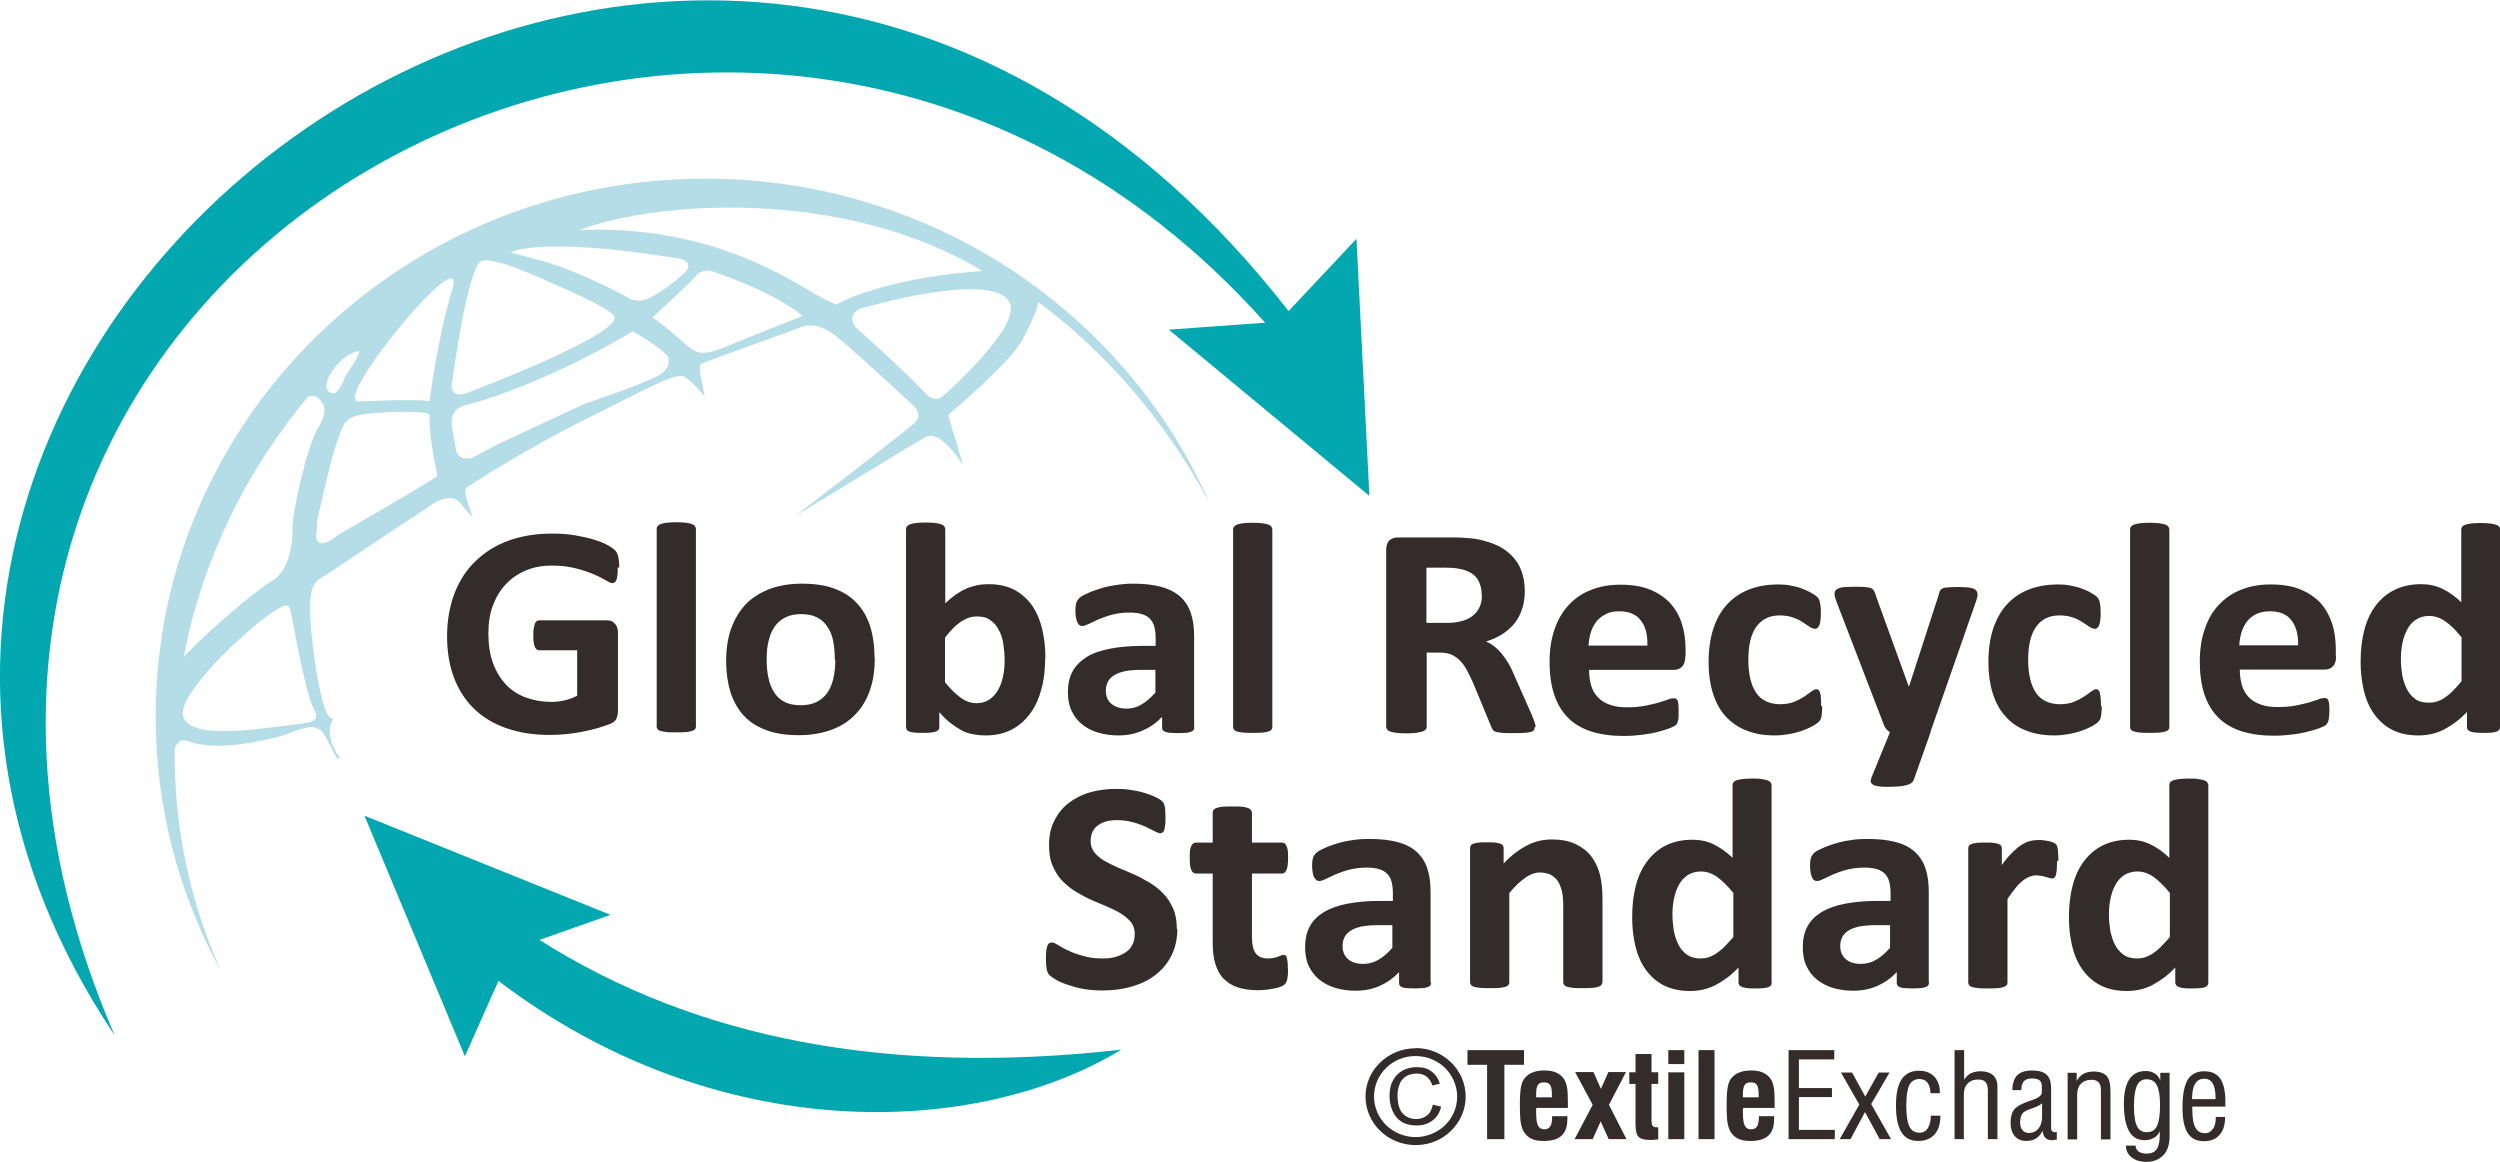
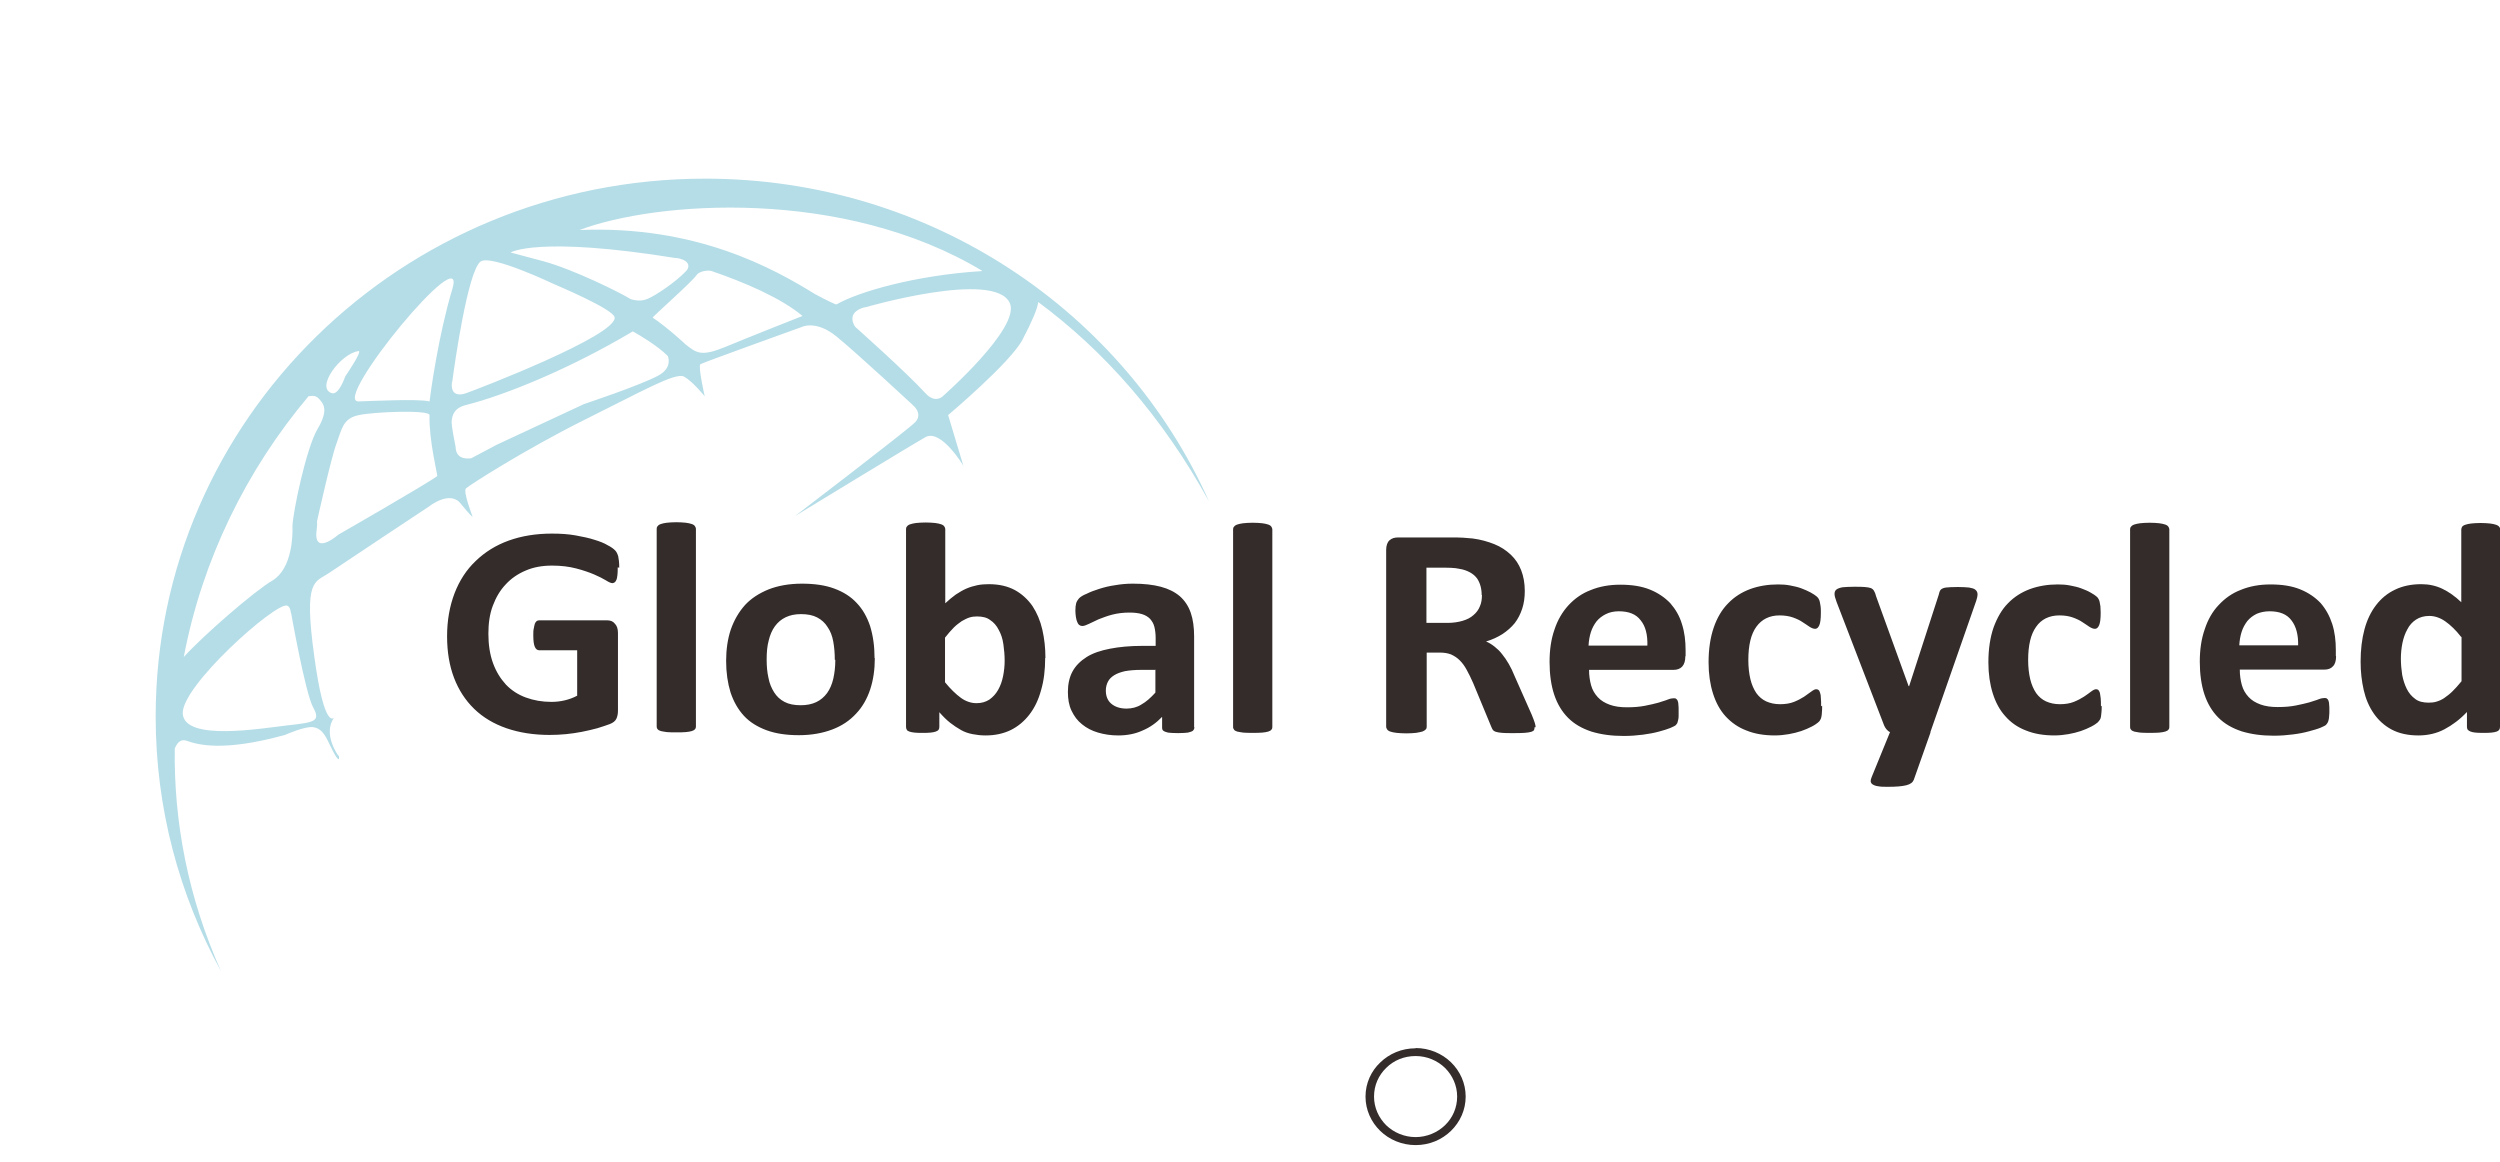
<svg xmlns="http://www.w3.org/2000/svg" xml:space="preserve" width="16.242mm" height="7.547mm" version="1.1" style="shape-rendering:geometricPrecision; text-rendering:geometricPrecision; image-rendering:optimizeQuality; fill-rule:evenodd; clip-rule:evenodd" viewBox="0 0 96.85 45">
  <defs>
    <style type="text/css">
   
    .fil1 {fill:#03A7B0}
    .fil0 {fill:#332C2B}
    .fil2 {fill:#B5DDE7}
   
  </style>
  </defs>
  <g id="Layer_x0020_1">
    <g id="_1558414474064">
      <path class="fil0" d="M23.93 21.98c0,0.11 -0,0.21 -0.01,0.29 -0.01,0.08 -0.02,0.15 -0.04,0.19 -0.02,0.05 -0.04,0.08 -0.07,0.1 -0.03,0.02 -0.06,0.03 -0.09,0.03 -0.05,0 -0.14,-0.04 -0.25,-0.11 -0.12,-0.07 -0.27,-0.15 -0.46,-0.23 -0.19,-0.08 -0.42,-0.16 -0.69,-0.23 -0.27,-0.07 -0.58,-0.11 -0.93,-0.11 -0.38,0 -0.72,0.06 -1.02,0.19 -0.31,0.13 -0.57,0.31 -0.78,0.54 -0.22,0.23 -0.38,0.51 -0.5,0.83 -0.12,0.32 -0.17,0.68 -0.17,1.08 0,0.43 0.06,0.81 0.18,1.14 0.12,0.33 0.29,0.6 0.5,0.83 0.21,0.22 0.47,0.39 0.77,0.5 0.3,0.11 0.63,0.17 0.99,0.17 0.18,0 0.35,-0.02 0.52,-0.06 0.17,-0.04 0.33,-0.1 0.48,-0.18l0 -1.76 -1.47 0c-0.07,0 -0.13,-0.04 -0.17,-0.13 -0.04,-0.09 -0.06,-0.23 -0.06,-0.45 0,-0.11 0,-0.2 0.02,-0.27 0.01,-0.08 0.03,-0.13 0.04,-0.18 0.02,-0.05 0.05,-0.08 0.07,-0.1 0.03,-0.02 0.06,-0.03 0.1,-0.03l2.63 0c0.06,0 0.12,0.01 0.17,0.03 0.05,0.02 0.09,0.05 0.13,0.1 0.04,0.04 0.07,0.09 0.09,0.15 0.02,0.06 0.03,0.13 0.03,0.21l0 3.01c0,0.12 -0.02,0.22 -0.06,0.31 -0.04,0.09 -0.13,0.16 -0.26,0.21 -0.13,0.05 -0.29,0.1 -0.48,0.16 -0.19,0.05 -0.39,0.1 -0.6,0.14 -0.21,0.04 -0.41,0.07 -0.62,0.09 -0.21,0.02 -0.42,0.03 -0.63,0.03 -0.62,0 -1.18,-0.09 -1.67,-0.26 -0.49,-0.17 -0.91,-0.42 -1.25,-0.75 -0.34,-0.33 -0.6,-0.73 -0.78,-1.2 -0.18,-0.47 -0.27,-1.01 -0.27,-1.61 0,-0.62 0.1,-1.17 0.29,-1.67 0.19,-0.49 0.46,-0.91 0.82,-1.25 0.35,-0.34 0.78,-0.61 1.28,-0.79 0.5,-0.18 1.06,-0.27 1.67,-0.27 0.34,0 0.64,0.02 0.92,0.07 0.27,0.05 0.52,0.1 0.73,0.17 0.2,0.06 0.38,0.13 0.51,0.21 0.14,0.07 0.23,0.14 0.29,0.2 0.05,0.05 0.09,0.13 0.12,0.23 0.02,0.1 0.04,0.24 0.04,0.44l0 -0 -0 0 0 0zm3.03 6.17c0,0.04 -0.01,0.07 -0.04,0.1 -0.02,0.03 -0.06,0.05 -0.12,0.07 -0.06,0.02 -0.14,0.03 -0.23,0.04 -0.1,0.01 -0.22,0.01 -0.37,0.01 -0.15,0 -0.27,-0 -0.37,-0.01 -0.09,-0.01 -0.17,-0.03 -0.23,-0.04 -0.06,-0.02 -0.1,-0.04 -0.12,-0.07 -0.03,-0.03 -0.04,-0.06 -0.04,-0.1l0 -7.67c0,-0.04 0.01,-0.07 0.04,-0.1 0.02,-0.03 0.06,-0.06 0.12,-0.08 0.06,-0.02 0.14,-0.04 0.23,-0.05 0.1,-0.01 0.22,-0.02 0.37,-0.02 0.15,0 0.27,0.01 0.37,0.02 0.09,0.01 0.17,0.03 0.23,0.05 0.06,0.02 0.1,0.05 0.12,0.08 0.02,0.03 0.04,0.07 0.04,0.1l0 7.67zm6.93 -2.65c0,0.44 -0.06,0.85 -0.18,1.21 -0.12,0.36 -0.3,0.68 -0.55,0.94 -0.25,0.27 -0.55,0.47 -0.92,0.61 -0.37,0.14 -0.8,0.22 -1.29,0.22 -0.48,0 -0.89,-0.06 -1.25,-0.19 -0.35,-0.13 -0.65,-0.31 -0.88,-0.56 -0.23,-0.25 -0.4,-0.55 -0.52,-0.91 -0.11,-0.36 -0.17,-0.76 -0.17,-1.22 0,-0.44 0.06,-0.85 0.18,-1.21 0.13,-0.37 0.31,-0.68 0.55,-0.95 0.24,-0.26 0.55,-0.46 0.92,-0.61 0.36,-0.14 0.79,-0.22 1.29,-0.22 0.48,0 0.9,0.06 1.25,0.19 0.35,0.13 0.64,0.31 0.87,0.56 0.23,0.24 0.4,0.54 0.52,0.9 0.11,0.36 0.17,0.77 0.17,1.23l0 -0 0 0zm-1.55 0.06c0,-0.26 -0.02,-0.49 -0.06,-0.71 -0.04,-0.22 -0.11,-0.4 -0.22,-0.56 -0.1,-0.16 -0.23,-0.28 -0.4,-0.37 -0.17,-0.09 -0.38,-0.13 -0.63,-0.13 -0.23,0 -0.42,0.04 -0.59,0.12 -0.17,0.08 -0.31,0.2 -0.42,0.35 -0.11,0.15 -0.19,0.34 -0.24,0.55 -0.06,0.22 -0.08,0.46 -0.08,0.74 0,0.26 0.02,0.49 0.07,0.71 0.04,0.22 0.12,0.4 0.22,0.56 0.1,0.16 0.23,0.28 0.4,0.37 0.17,0.09 0.38,0.13 0.63,0.13 0.23,0 0.43,-0.04 0.6,-0.12 0.17,-0.08 0.31,-0.2 0.42,-0.35 0.11,-0.15 0.19,-0.34 0.24,-0.55 0.05,-0.22 0.08,-0.46 0.08,-0.74l0 0 0 0zm8.15 -0.07c0,0.46 -0.05,0.88 -0.16,1.25 -0.1,0.37 -0.25,0.68 -0.45,0.94 -0.2,0.26 -0.44,0.46 -0.72,0.6 -0.29,0.14 -0.61,0.21 -0.98,0.21 -0.18,0 -0.35,-0.02 -0.5,-0.05 -0.16,-0.03 -0.31,-0.08 -0.45,-0.16 -0.14,-0.08 -0.28,-0.17 -0.42,-0.28 -0.14,-0.11 -0.28,-0.25 -0.42,-0.41l0 0.57c0,0.04 -0.01,0.08 -0.03,0.11 -0.02,0.03 -0.06,0.05 -0.11,0.07 -0.05,0.02 -0.12,0.03 -0.2,0.04 -0.08,0.01 -0.19,0.01 -0.31,0.01 -0.12,0 -0.23,-0 -0.31,-0.01 -0.08,-0.01 -0.15,-0.02 -0.2,-0.04 -0.05,-0.02 -0.09,-0.04 -0.1,-0.07 -0.02,-0.03 -0.03,-0.07 -0.03,-0.11l0 -7.67c0,-0.04 0.01,-0.07 0.04,-0.1 0.02,-0.03 0.06,-0.06 0.12,-0.08 0.06,-0.02 0.14,-0.04 0.23,-0.05 0.1,-0.01 0.22,-0.02 0.37,-0.02 0.15,0 0.27,0.01 0.37,0.02 0.09,0.01 0.17,0.03 0.23,0.05 0.06,0.02 0.1,0.05 0.12,0.08 0.02,0.03 0.04,0.07 0.04,0.1l0 2.88c0.14,-0.13 0.27,-0.24 0.41,-0.34 0.14,-0.09 0.27,-0.17 0.41,-0.23 0.14,-0.06 0.28,-0.1 0.42,-0.13 0.14,-0.03 0.3,-0.04 0.45,-0.04 0.4,0 0.73,0.08 1.01,0.23 0.27,0.15 0.5,0.36 0.68,0.62 0.17,0.26 0.3,0.56 0.38,0.91 0.08,0.35 0.12,0.71 0.12,1.1l0 0 0 0zm-1.57 0.1c0,-0.22 -0.02,-0.43 -0.05,-0.64 -0.03,-0.21 -0.09,-0.39 -0.18,-0.55 -0.08,-0.16 -0.19,-0.29 -0.33,-0.38 -0.13,-0.1 -0.3,-0.14 -0.51,-0.14 -0.1,0 -0.2,0.01 -0.29,0.04 -0.1,0.03 -0.19,0.08 -0.3,0.14 -0.1,0.07 -0.21,0.15 -0.31,0.25 -0.11,0.11 -0.22,0.24 -0.34,0.39l0 1.73c0.21,0.26 0.42,0.46 0.61,0.6 0.19,0.14 0.4,0.21 0.61,0.21 0.2,0 0.36,-0.05 0.5,-0.14 0.14,-0.1 0.25,-0.22 0.34,-0.38 0.09,-0.16 0.15,-0.33 0.19,-0.53 0.04,-0.2 0.06,-0.4 0.06,-0.59l0 0 0 -0zm7.35 2.59c0,0.05 -0.02,0.09 -0.06,0.13 -0.04,0.03 -0.11,0.05 -0.19,0.07 -0.09,0.01 -0.21,0.02 -0.38,0.02 -0.18,0 -0.31,-0.01 -0.39,-0.02 -0.08,-0.02 -0.14,-0.04 -0.18,-0.07 -0.04,-0.03 -0.05,-0.07 -0.05,-0.13l0 -0.41c-0.22,0.23 -0.47,0.41 -0.76,0.53 -0.28,0.13 -0.6,0.19 -0.94,0.19 -0.28,0 -0.54,-0.04 -0.78,-0.11 -0.24,-0.07 -0.45,-0.18 -0.62,-0.32 -0.18,-0.14 -0.31,-0.32 -0.41,-0.53 -0.1,-0.21 -0.14,-0.45 -0.14,-0.73 0,-0.3 0.06,-0.57 0.18,-0.79 0.12,-0.22 0.31,-0.41 0.55,-0.56 0.24,-0.15 0.54,-0.25 0.9,-0.32 0.36,-0.07 0.78,-0.11 1.25,-0.11l0.52 0 0 -0.31c0,-0.16 -0.02,-0.31 -0.05,-0.43 -0.03,-0.12 -0.09,-0.22 -0.17,-0.31 -0.08,-0.08 -0.18,-0.14 -0.31,-0.18 -0.13,-0.04 -0.29,-0.06 -0.48,-0.06 -0.25,0 -0.48,0.03 -0.67,0.08 -0.2,0.05 -0.37,0.12 -0.53,0.18 -0.15,0.07 -0.28,0.13 -0.38,0.18 -0.1,0.05 -0.19,0.08 -0.25,0.08 -0.05,0 -0.08,-0.01 -0.12,-0.04 -0.04,-0.03 -0.06,-0.07 -0.08,-0.12 -0.02,-0.05 -0.04,-0.11 -0.05,-0.19 -0.01,-0.07 -0.02,-0.16 -0.02,-0.24 0,-0.12 0.01,-0.22 0.03,-0.29 0.02,-0.07 0.06,-0.13 0.11,-0.19 0.06,-0.06 0.15,-0.12 0.3,-0.18 0.14,-0.07 0.3,-0.13 0.49,-0.19 0.19,-0.06 0.39,-0.11 0.61,-0.14 0.22,-0.04 0.45,-0.06 0.69,-0.06 0.42,0 0.78,0.04 1.08,0.12 0.3,0.08 0.54,0.2 0.74,0.37 0.19,0.17 0.33,0.38 0.42,0.64 0.09,0.26 0.13,0.57 0.13,0.92l0 3.5 0 0 0 0 0 0zm-1.49 -2.23l-0.58 0c-0.24,0 -0.45,0.02 -0.62,0.05 -0.17,0.04 -0.31,0.09 -0.42,0.16 -0.11,0.07 -0.19,0.15 -0.24,0.25 -0.05,0.1 -0.08,0.21 -0.08,0.34 0,0.22 0.07,0.39 0.21,0.51 0.14,0.12 0.34,0.19 0.59,0.19 0.21,0 0.41,-0.05 0.58,-0.16 0.18,-0.1 0.36,-0.26 0.54,-0.46l0 -0.89 0 0 0 0zm4.51 2.22c0,0.04 -0.01,0.07 -0.04,0.1 -0.02,0.03 -0.06,0.05 -0.12,0.07 -0.06,0.02 -0.14,0.03 -0.23,0.04 -0.1,0.01 -0.22,0.01 -0.37,0.01 -0.15,0 -0.27,-0 -0.37,-0.01 -0.09,-0.01 -0.17,-0.03 -0.23,-0.04 -0.06,-0.02 -0.1,-0.04 -0.12,-0.07 -0.02,-0.03 -0.04,-0.06 -0.04,-0.1l0 -7.67c0,-0.04 0.01,-0.07 0.04,-0.1 0.02,-0.03 0.06,-0.06 0.12,-0.08 0.06,-0.02 0.14,-0.04 0.23,-0.05 0.1,-0.01 0.22,-0.02 0.37,-0.02 0.15,0 0.27,0.01 0.37,0.02 0.09,0.01 0.17,0.03 0.23,0.05 0.06,0.02 0.1,0.05 0.12,0.08 0.02,0.03 0.04,0.07 0.04,0.1l0 7.67zm10.16 0c0,0.04 -0.01,0.08 -0.02,0.11 -0.02,0.03 -0.05,0.05 -0.11,0.07 -0.06,0.02 -0.15,0.03 -0.26,0.04 -0.12,0.01 -0.28,0.01 -0.47,0.01 -0.17,0 -0.3,-0 -0.4,-0.01 -0.1,-0.01 -0.18,-0.02 -0.24,-0.04 -0.06,-0.02 -0.1,-0.05 -0.12,-0.08 -0.02,-0.03 -0.04,-0.07 -0.06,-0.12l-0.7 -1.69c-0.08,-0.19 -0.17,-0.36 -0.25,-0.51 -0.08,-0.15 -0.17,-0.27 -0.27,-0.37 -0.1,-0.1 -0.21,-0.17 -0.34,-0.23 -0.13,-0.05 -0.28,-0.07 -0.44,-0.07l-0.5 0 0 2.88c0,0.04 -0.01,0.07 -0.04,0.1 -0.03,0.03 -0.07,0.06 -0.13,0.08 -0.06,0.02 -0.14,0.03 -0.24,0.05 -0.1,0.01 -0.23,0.02 -0.38,0.02 -0.15,0 -0.28,-0.01 -0.38,-0.02 -0.1,-0.01 -0.18,-0.03 -0.24,-0.05 -0.06,-0.02 -0.1,-0.05 -0.12,-0.08 -0.02,-0.03 -0.04,-0.07 -0.04,-0.11l0 -6.85c0,-0.17 0.05,-0.3 0.13,-0.37 0.09,-0.08 0.2,-0.11 0.33,-0.11l2.02 0c0.2,0 0.38,0 0.51,0.01 0.13,0.01 0.25,0.02 0.36,0.03 0.31,0.04 0.59,0.12 0.84,0.22 0.25,0.1 0.46,0.24 0.64,0.41 0.18,0.17 0.31,0.37 0.4,0.6 0.09,0.23 0.14,0.5 0.14,0.8 0,0.25 -0.03,0.48 -0.1,0.69 -0.07,0.21 -0.16,0.39 -0.29,0.56 -0.13,0.16 -0.29,0.3 -0.47,0.42 -0.19,0.12 -0.4,0.22 -0.64,0.29 0.12,0.05 0.23,0.12 0.33,0.2 0.1,0.08 0.2,0.17 0.29,0.29 0.09,0.11 0.18,0.24 0.26,0.38 0.08,0.14 0.16,0.3 0.23,0.48l0.66 1.49c0.06,0.15 0.1,0.25 0.12,0.32 0.02,0.07 0.03,0.12 0.03,0.16l0 0 0 0 0 0zm-2.05 -5.12c0,-0.25 -0.06,-0.46 -0.17,-0.63 -0.12,-0.17 -0.31,-0.29 -0.57,-0.36 -0.08,-0.02 -0.17,-0.03 -0.27,-0.05 -0.1,-0.01 -0.24,-0.02 -0.42,-0.02l-0.71 0 0 2.14 0.81 0c0.23,0 0.42,-0.03 0.59,-0.08 0.17,-0.05 0.31,-0.12 0.42,-0.22 0.11,-0.09 0.2,-0.21 0.25,-0.34 0.06,-0.13 0.08,-0.28 0.08,-0.44l0 0 0 0 0 0zm7.89 2.37c0,0.18 -0.04,0.31 -0.12,0.4 -0.08,0.09 -0.2,0.13 -0.34,0.13l-3.27 0c0,0.22 0.03,0.42 0.08,0.6 0.05,0.18 0.14,0.33 0.26,0.46 0.12,0.13 0.27,0.22 0.46,0.29 0.19,0.07 0.41,0.1 0.67,0.1 0.26,0 0.5,-0.02 0.7,-0.06 0.2,-0.04 0.38,-0.08 0.52,-0.12 0.14,-0.05 0.27,-0.08 0.36,-0.12 0.1,-0.04 0.17,-0.05 0.23,-0.05 0.04,0 0.07,0 0.09,0.02 0.03,0.02 0.05,0.04 0.06,0.07 0.01,0.03 0.03,0.08 0.03,0.15 0.01,0.06 0.01,0.15 0.01,0.24 0,0.09 -0,0.16 -0,0.22 -0,0.06 -0.01,0.11 -0.02,0.15 -0.01,0.04 -0.02,0.08 -0.03,0.11 -0.02,0.03 -0.04,0.06 -0.06,0.08 -0.03,0.03 -0.1,0.06 -0.21,0.11 -0.12,0.05 -0.26,0.09 -0.44,0.14 -0.18,0.05 -0.39,0.09 -0.62,0.12 -0.23,0.03 -0.48,0.05 -0.75,0.05 -0.48,0 -0.89,-0.06 -1.25,-0.17 -0.36,-0.12 -0.66,-0.29 -0.9,-0.53 -0.24,-0.24 -0.42,-0.54 -0.54,-0.9 -0.12,-0.36 -0.18,-0.79 -0.18,-1.27 0,-0.46 0.06,-0.88 0.19,-1.25 0.12,-0.37 0.31,-0.69 0.54,-0.94 0.24,-0.26 0.52,-0.46 0.86,-0.59 0.34,-0.14 0.72,-0.21 1.15,-0.21 0.45,0 0.83,0.06 1.15,0.19 0.32,0.13 0.58,0.31 0.79,0.53 0.2,0.23 0.36,0.5 0.45,0.81 0.1,0.31 0.14,0.65 0.14,1.01l0 0.23 -0 0 0 0 0 0zm-1.47 -0.42c0.01,-0.41 -0.07,-0.74 -0.26,-0.97 -0.18,-0.24 -0.46,-0.35 -0.85,-0.35 -0.19,0 -0.36,0.04 -0.5,0.11 -0.14,0.07 -0.26,0.16 -0.36,0.28 -0.09,0.12 -0.17,0.26 -0.22,0.42 -0.05,0.16 -0.08,0.33 -0.09,0.52l2.27 0 0 0zm6.77 2.34c0,0.1 -0,0.18 -0.01,0.26 -0,0.07 -0.01,0.12 -0.02,0.17 -0.01,0.05 -0.02,0.08 -0.04,0.11 -0.01,0.03 -0.04,0.07 -0.09,0.11 -0.05,0.04 -0.13,0.1 -0.25,0.16 -0.12,0.06 -0.25,0.12 -0.4,0.17 -0.15,0.05 -0.31,0.09 -0.48,0.12 -0.17,0.03 -0.36,0.05 -0.54,0.05 -0.41,0 -0.78,-0.06 -1.1,-0.19 -0.32,-0.12 -0.59,-0.31 -0.81,-0.55 -0.22,-0.24 -0.38,-0.54 -0.49,-0.89 -0.11,-0.35 -0.17,-0.75 -0.17,-1.2 0,-0.52 0.07,-0.97 0.2,-1.35 0.13,-0.38 0.32,-0.7 0.56,-0.94 0.24,-0.25 0.53,-0.43 0.85,-0.55 0.33,-0.12 0.69,-0.18 1.08,-0.18 0.16,0 0.32,0.01 0.47,0.04 0.15,0.03 0.3,0.06 0.43,0.11 0.13,0.05 0.25,0.1 0.36,0.16 0.11,0.06 0.18,0.11 0.23,0.15 0.05,0.04 0.08,0.08 0.09,0.11 0.02,0.03 0.03,0.07 0.04,0.11 0.01,0.05 0.02,0.11 0.03,0.17 0.01,0.07 0.01,0.15 0.01,0.25 0,0.23 -0.02,0.39 -0.06,0.48 -0.04,0.09 -0.09,0.14 -0.16,0.14 -0.07,0 -0.14,-0.03 -0.22,-0.08 -0.08,-0.05 -0.17,-0.12 -0.27,-0.18 -0.1,-0.07 -0.23,-0.13 -0.37,-0.18 -0.14,-0.05 -0.32,-0.08 -0.52,-0.08 -0.39,0 -0.69,0.15 -0.9,0.44 -0.21,0.29 -0.31,0.72 -0.31,1.29 0,0.28 0.03,0.53 0.08,0.74 0.05,0.21 0.13,0.39 0.23,0.54 0.1,0.14 0.23,0.25 0.38,0.32 0.16,0.07 0.33,0.11 0.54,0.11 0.21,0 0.39,-0.03 0.54,-0.09 0.15,-0.06 0.28,-0.13 0.39,-0.2 0.11,-0.08 0.2,-0.14 0.28,-0.2 0.08,-0.06 0.14,-0.09 0.19,-0.09 0.04,0 0.06,0.01 0.09,0.03 0.03,0.02 0.04,0.06 0.06,0.11 0.02,0.05 0.03,0.12 0.03,0.2 0.01,0.08 0.01,0.19 0.01,0.32l-0 0 0 0zm4.2 1.03l-0.65 1.84c-0.04,0.1 -0.13,0.17 -0.29,0.21 -0.16,0.04 -0.39,0.06 -0.7,0.06 -0.16,0 -0.29,-0 -0.38,-0.02 -0.1,-0.01 -0.17,-0.04 -0.22,-0.07 -0.05,-0.03 -0.07,-0.07 -0.08,-0.12 -0,-0.05 0.01,-0.1 0.04,-0.17l0.71 -1.74c-0.05,-0.02 -0.1,-0.06 -0.14,-0.11 -0.04,-0.05 -0.07,-0.1 -0.09,-0.15l-1.84 -4.78c-0.05,-0.13 -0.08,-0.24 -0.08,-0.31 0,-0.07 0.02,-0.13 0.07,-0.17 0.05,-0.04 0.13,-0.07 0.24,-0.09 0.11,-0.01 0.26,-0.02 0.45,-0.02 0.17,0 0.31,0 0.41,0.01 0.1,0.01 0.18,0.02 0.23,0.04 0.06,0.02 0.1,0.06 0.13,0.11 0.03,0.05 0.06,0.12 0.08,0.21l1.26 3.48 0.02 0 1.15 -3.55c0.02,-0.1 0.05,-0.17 0.09,-0.2 0.04,-0.03 0.1,-0.06 0.19,-0.07 0.09,-0.01 0.25,-0.02 0.46,-0.02 0.17,0 0.32,0.01 0.43,0.02 0.11,0.02 0.2,0.04 0.25,0.09 0.05,0.04 0.08,0.1 0.08,0.17 0,0.07 -0.02,0.16 -0.05,0.25l-1.78 5.1 0 0 0 -0 0 0zm6.63 -1.03c0,0.1 -0,0.18 -0.01,0.26 -0.01,0.07 -0.01,0.12 -0.02,0.17 -0.01,0.05 -0.02,0.08 -0.04,0.11 -0.02,0.03 -0.05,0.07 -0.09,0.11 -0.05,0.04 -0.13,0.1 -0.25,0.16 -0.12,0.06 -0.25,0.12 -0.4,0.17 -0.15,0.05 -0.31,0.09 -0.48,0.12 -0.17,0.03 -0.36,0.05 -0.54,0.05 -0.41,0 -0.78,-0.06 -1.1,-0.19 -0.32,-0.12 -0.59,-0.31 -0.8,-0.55 -0.22,-0.24 -0.38,-0.54 -0.49,-0.89 -0.11,-0.35 -0.17,-0.75 -0.17,-1.2 0,-0.52 0.07,-0.97 0.2,-1.35 0.14,-0.38 0.32,-0.7 0.56,-0.94 0.24,-0.25 0.53,-0.43 0.85,-0.55 0.33,-0.12 0.69,-0.18 1.08,-0.18 0.16,0 0.32,0.01 0.47,0.04 0.15,0.03 0.3,0.06 0.43,0.11 0.13,0.05 0.26,0.1 0.36,0.16 0.11,0.06 0.18,0.11 0.23,0.15 0.05,0.04 0.08,0.08 0.09,0.11 0.02,0.03 0.03,0.07 0.04,0.11 0.01,0.05 0.02,0.11 0.03,0.17 0,0.07 0.01,0.15 0.01,0.25 0,0.23 -0.02,0.39 -0.06,0.48 -0.04,0.09 -0.09,0.14 -0.16,0.14 -0.07,0 -0.14,-0.03 -0.22,-0.08 -0.08,-0.05 -0.17,-0.12 -0.27,-0.18 -0.1,-0.07 -0.23,-0.13 -0.37,-0.18 -0.14,-0.05 -0.31,-0.08 -0.52,-0.08 -0.39,0 -0.7,0.15 -0.9,0.44 -0.21,0.29 -0.31,0.72 -0.31,1.29 0,0.28 0.03,0.53 0.08,0.74 0.05,0.21 0.13,0.39 0.23,0.54 0.1,0.14 0.23,0.25 0.38,0.32 0.16,0.07 0.33,0.11 0.54,0.11 0.21,0 0.39,-0.03 0.54,-0.09 0.15,-0.06 0.28,-0.13 0.39,-0.2 0.11,-0.08 0.21,-0.14 0.28,-0.2 0.08,-0.06 0.14,-0.09 0.19,-0.09 0.04,0 0.07,0.01 0.09,0.03 0.02,0.02 0.04,0.06 0.06,0.11 0.01,0.05 0.02,0.12 0.03,0.2 0.01,0.08 0.01,0.19 0.01,0.32l-0 0 0 0 0 0zm2.62 0.83c0,0.04 -0.01,0.07 -0.04,0.1 -0.02,0.03 -0.06,0.05 -0.12,0.07 -0.06,0.02 -0.14,0.03 -0.23,0.04 -0.1,0.01 -0.22,0.01 -0.37,0.01 -0.15,0 -0.27,-0 -0.37,-0.01 -0.09,-0.01 -0.17,-0.03 -0.23,-0.04 -0.06,-0.02 -0.1,-0.04 -0.12,-0.07 -0.03,-0.03 -0.04,-0.06 -0.04,-0.1l0 -7.67c0,-0.04 0.01,-0.07 0.04,-0.1 0.02,-0.03 0.06,-0.06 0.12,-0.08 0.06,-0.02 0.14,-0.04 0.23,-0.05 0.1,-0.01 0.22,-0.02 0.37,-0.02 0.15,0 0.27,0.01 0.37,0.02 0.09,0.01 0.17,0.03 0.23,0.05 0.06,0.02 0.1,0.05 0.12,0.08 0.02,0.03 0.04,0.07 0.04,0.1l0 7.67zm6.46 -2.75c0,0.18 -0.04,0.31 -0.12,0.39 -0.08,0.09 -0.19,0.13 -0.34,0.13l-3.27 0c0,0.22 0.03,0.42 0.08,0.6 0.05,0.18 0.14,0.33 0.26,0.46 0.12,0.13 0.27,0.22 0.46,0.29 0.19,0.07 0.41,0.1 0.67,0.1 0.27,0 0.5,-0.02 0.7,-0.06 0.2,-0.04 0.37,-0.08 0.52,-0.12 0.14,-0.05 0.27,-0.08 0.36,-0.12 0.1,-0.04 0.18,-0.05 0.23,-0.05 0.04,0 0.07,0 0.09,0.02 0.02,0.01 0.05,0.04 0.06,0.07 0.01,0.03 0.03,0.08 0.03,0.15 0.01,0.06 0.01,0.15 0.01,0.24 0,0.09 -0,0.16 -0.01,0.22 -0,0.06 -0.01,0.11 -0.02,0.15 -0.01,0.04 -0.02,0.08 -0.04,0.11 -0.02,0.03 -0.04,0.06 -0.06,0.08 -0.03,0.03 -0.1,0.06 -0.21,0.11 -0.12,0.05 -0.27,0.09 -0.45,0.14 -0.18,0.05 -0.38,0.09 -0.62,0.12 -0.23,0.03 -0.48,0.05 -0.74,0.05 -0.48,0 -0.89,-0.06 -1.25,-0.17 -0.36,-0.12 -0.66,-0.29 -0.9,-0.53 -0.24,-0.24 -0.42,-0.54 -0.54,-0.9 -0.12,-0.36 -0.18,-0.79 -0.18,-1.27 0,-0.46 0.06,-0.88 0.19,-1.25 0.12,-0.37 0.3,-0.69 0.54,-0.94 0.24,-0.26 0.52,-0.46 0.86,-0.59 0.34,-0.14 0.72,-0.21 1.15,-0.21 0.45,0 0.83,0.06 1.15,0.19 0.32,0.13 0.58,0.31 0.79,0.53 0.2,0.23 0.35,0.5 0.45,0.81 0.1,0.31 0.14,0.65 0.14,1.01l0 0.23 0 0zm-1.47 -0.42c0.01,-0.41 -0.08,-0.74 -0.26,-0.97 -0.18,-0.24 -0.46,-0.35 -0.85,-0.35 -0.19,0 -0.36,0.04 -0.5,0.1 -0.14,0.07 -0.26,0.16 -0.36,0.28 -0.09,0.12 -0.17,0.26 -0.22,0.42 -0.05,0.16 -0.08,0.33 -0.09,0.52l2.27 0z" />
      <path class="fil0" d="M96.85 28.16c0,0.04 -0.01,0.08 -0.03,0.11 -0.02,0.03 -0.05,0.05 -0.1,0.07 -0.05,0.02 -0.12,0.03 -0.2,0.04 -0.08,0.01 -0.18,0.01 -0.3,0.01 -0.13,0 -0.23,-0 -0.32,-0.01 -0.08,-0.01 -0.14,-0.02 -0.19,-0.04 -0.05,-0.02 -0.09,-0.05 -0.11,-0.07 -0.02,-0.03 -0.03,-0.07 -0.03,-0.11l0 -0.58c-0.27,0.29 -0.57,0.51 -0.87,0.67 -0.3,0.16 -0.64,0.24 -1.01,0.24 -0.41,0 -0.76,-0.08 -1.04,-0.23 -0.28,-0.15 -0.51,-0.36 -0.69,-0.62 -0.18,-0.26 -0.31,-0.56 -0.39,-0.91 -0.08,-0.35 -0.12,-0.71 -0.12,-1.1 0,-0.46 0.05,-0.88 0.15,-1.25 0.1,-0.37 0.25,-0.68 0.45,-0.94 0.2,-0.26 0.44,-0.46 0.74,-0.6 0.29,-0.14 0.63,-0.21 1.01,-0.21 0.3,0 0.57,0.06 0.82,0.18 0.25,0.12 0.49,0.29 0.73,0.52l0 -2.81c0,-0.04 0.01,-0.07 0.03,-0.11 0.02,-0.03 0.06,-0.06 0.12,-0.08 0.06,-0.02 0.14,-0.04 0.23,-0.05 0.1,-0.01 0.22,-0.02 0.37,-0.02 0.15,0 0.27,0.01 0.37,0.02 0.09,0.01 0.17,0.03 0.23,0.05 0.06,0.02 0.1,0.05 0.12,0.08 0.03,0.03 0.04,0.07 0.04,0.11l0 7.65 0 0 0 0 0 0zm-1.5 -3.48c-0.21,-0.27 -0.42,-0.47 -0.62,-0.61 -0.2,-0.14 -0.41,-0.21 -0.62,-0.21 -0.2,0 -0.37,0.05 -0.51,0.14 -0.14,0.09 -0.26,0.22 -0.34,0.38 -0.09,0.16 -0.15,0.34 -0.19,0.53 -0.04,0.2 -0.06,0.4 -0.06,0.6 0,0.22 0.02,0.43 0.05,0.63 0.04,0.21 0.1,0.39 0.18,0.55 0.08,0.16 0.19,0.29 0.33,0.39 0.13,0.1 0.31,0.14 0.52,0.14 0.1,0 0.21,-0.01 0.3,-0.04 0.1,-0.03 0.2,-0.07 0.3,-0.14 0.1,-0.07 0.21,-0.15 0.32,-0.26 0.11,-0.11 0.23,-0.24 0.35,-0.39l0 -1.73 -0 0 0 0 0 0z" />
-       <path class="fil0" d="M45.61 35.98c0,0.4 -0.08,0.74 -0.23,1.04 -0.15,0.3 -0.36,0.55 -0.62,0.75 -0.26,0.2 -0.57,0.35 -0.92,0.45 -0.35,0.1 -0.72,0.15 -1.12,0.15 -0.27,0 -0.52,-0.02 -0.75,-0.06 -0.23,-0.04 -0.43,-0.1 -0.61,-0.16 -0.18,-0.06 -0.33,-0.12 -0.44,-0.19 -0.12,-0.07 -0.2,-0.13 -0.26,-0.18 -0.05,-0.05 -0.09,-0.13 -0.11,-0.22 -0.02,-0.1 -0.03,-0.23 -0.03,-0.41 0,-0.12 0,-0.22 0.01,-0.3 0.01,-0.08 0.02,-0.15 0.04,-0.2 0.02,-0.05 0.04,-0.08 0.07,-0.11 0.03,-0.02 0.07,-0.03 0.11,-0.03 0.06,0 0.13,0.03 0.24,0.1 0.1,0.06 0.23,0.14 0.39,0.21 0.16,0.08 0.35,0.15 0.58,0.21 0.22,0.07 0.48,0.1 0.77,0.1 0.19,0 0.36,-0.02 0.52,-0.07 0.15,-0.05 0.28,-0.11 0.39,-0.19 0.11,-0.08 0.19,-0.18 0.24,-0.3 0.06,-0.12 0.08,-0.25 0.08,-0.4 0,-0.17 -0.05,-0.32 -0.14,-0.44 -0.1,-0.12 -0.22,-0.23 -0.38,-0.33 -0.15,-0.1 -0.33,-0.18 -0.53,-0.27 -0.19,-0.08 -0.4,-0.17 -0.61,-0.26 -0.21,-0.09 -0.41,-0.2 -0.61,-0.32 -0.2,-0.12 -0.37,-0.26 -0.53,-0.42 -0.16,-0.16 -0.28,-0.36 -0.38,-0.59 -0.1,-0.22 -0.14,-0.5 -0.14,-0.81 0,-0.36 0.07,-0.68 0.21,-0.95 0.14,-0.27 0.32,-0.5 0.56,-0.68 0.24,-0.18 0.51,-0.32 0.83,-0.41 0.32,-0.09 0.66,-0.13 1.01,-0.13 0.18,0 0.37,0.01 0.55,0.04 0.19,0.03 0.36,0.06 0.52,0.11 0.16,0.05 0.3,0.1 0.43,0.16 0.12,0.06 0.21,0.11 0.25,0.15 0.04,0.04 0.07,0.07 0.08,0.1 0.01,0.03 0.03,0.06 0.04,0.11 0.01,0.04 0.02,0.1 0.02,0.17 0,0.07 0.01,0.15 0.01,0.25 0,0.11 -0,0.21 -0.01,0.29 -0.01,0.08 -0.02,0.14 -0.03,0.19 -0.01,0.05 -0.04,0.09 -0.06,0.11 -0.03,0.02 -0.06,0.04 -0.11,0.04 -0.04,0 -0.11,-0.03 -0.21,-0.08 -0.1,-0.05 -0.22,-0.11 -0.36,-0.18 -0.14,-0.06 -0.3,-0.12 -0.49,-0.17 -0.19,-0.05 -0.39,-0.08 -0.61,-0.08 -0.17,0 -0.32,0.02 -0.45,0.06 -0.13,0.04 -0.23,0.1 -0.32,0.17 -0.09,0.07 -0.15,0.16 -0.19,0.26 -0.04,0.1 -0.06,0.21 -0.06,0.32 0,0.17 0.05,0.31 0.14,0.43 0.09,0.12 0.22,0.23 0.38,0.33 0.16,0.09 0.34,0.18 0.54,0.27 0.2,0.08 0.4,0.17 0.61,0.26 0.21,0.09 0.41,0.2 0.61,0.32 0.2,0.12 0.38,0.26 0.54,0.43 0.16,0.16 0.28,0.36 0.38,0.58 0.1,0.22 0.14,0.49 0.14,0.79l0 0 0 0 0 0zm4.29 1.56c0,0.17 -0.01,0.3 -0.03,0.39 -0.02,0.09 -0.05,0.15 -0.09,0.19 -0.03,0.04 -0.09,0.07 -0.16,0.1 -0.07,0.03 -0.15,0.06 -0.25,0.07 -0.09,0.02 -0.2,0.04 -0.31,0.05 -0.11,0.01 -0.22,0.02 -0.33,0.02 -0.3,0 -0.56,-0.04 -0.78,-0.11 -0.22,-0.07 -0.4,-0.19 -0.55,-0.34 -0.15,-0.15 -0.25,-0.35 -0.32,-0.58 -0.07,-0.23 -0.1,-0.51 -0.1,-0.83l0 -2.66 -0.65 0c-0.08,0 -0.14,-0.05 -0.18,-0.14 -0.04,-0.09 -0.06,-0.24 -0.06,-0.46 0,-0.11 0,-0.21 0.01,-0.29 0.01,-0.08 0.03,-0.14 0.05,-0.18 0.02,-0.04 0.05,-0.08 0.08,-0.1 0.03,-0.02 0.07,-0.03 0.11,-0.03l0.64 0 0 -1.16c0,-0.04 0.01,-0.07 0.03,-0.1 0.02,-0.03 0.06,-0.06 0.12,-0.08 0.06,-0.02 0.14,-0.04 0.24,-0.05 0.1,-0.01 0.22,-0.01 0.37,-0.01 0.15,0 0.27,0 0.37,0.01 0.1,0.01 0.17,0.03 0.23,0.05 0.06,0.02 0.1,0.05 0.12,0.08 0.02,0.03 0.04,0.07 0.04,0.1l0 1.16 1.16 0c0.04,0 0.08,0.01 0.1,0.03 0.03,0.02 0.05,0.05 0.08,0.1 0.02,0.05 0.04,0.11 0.05,0.18 0.01,0.08 0.01,0.17 0.01,0.29 0,0.21 -0.02,0.37 -0.06,0.46 -0.04,0.09 -0.1,0.14 -0.17,0.14l-1.17 0 0 2.44c0,0.29 0.04,0.5 0.14,0.64 0.09,0.14 0.26,0.21 0.49,0.21 0.08,0 0.15,-0.01 0.21,-0.02 0.06,-0.01 0.12,-0.03 0.17,-0.05 0.05,-0.02 0.09,-0.03 0.13,-0.05 0.03,-0.01 0.07,-0.02 0.09,-0.02 0.02,0 0.05,0.01 0.07,0.02 0.02,0.01 0.04,0.04 0.05,0.08 0.01,0.04 0.02,0.1 0.03,0.16 0.01,0.07 0.01,0.16 0.01,0.27l0 0 0 0zm5.54 0.53c0,0.05 -0.02,0.1 -0.06,0.13 -0.04,0.03 -0.1,0.05 -0.19,0.07 -0.09,0.01 -0.21,0.02 -0.38,0.02 -0.18,0 -0.31,-0.01 -0.39,-0.02 -0.08,-0.01 -0.14,-0.04 -0.17,-0.07 -0.04,-0.03 -0.05,-0.07 -0.05,-0.13l0 -0.41c-0.22,0.23 -0.47,0.41 -0.75,0.53 -0.28,0.13 -0.6,0.19 -0.94,0.19 -0.28,0 -0.55,-0.04 -0.78,-0.11 -0.24,-0.07 -0.44,-0.18 -0.62,-0.32 -0.17,-0.14 -0.31,-0.32 -0.41,-0.53 -0.1,-0.21 -0.14,-0.46 -0.14,-0.74 0,-0.3 0.06,-0.57 0.18,-0.79 0.12,-0.23 0.31,-0.41 0.55,-0.56 0.24,-0.14 0.54,-0.25 0.9,-0.32 0.36,-0.07 0.78,-0.11 1.25,-0.11l0.52 0 0 -0.31c0,-0.16 -0.02,-0.31 -0.05,-0.43 -0.03,-0.12 -0.09,-0.23 -0.17,-0.31 -0.08,-0.08 -0.18,-0.14 -0.31,-0.18 -0.13,-0.04 -0.29,-0.06 -0.48,-0.06 -0.25,0 -0.48,0.03 -0.68,0.08 -0.2,0.05 -0.37,0.12 -0.53,0.18 -0.15,0.07 -0.28,0.13 -0.38,0.18 -0.1,0.05 -0.18,0.08 -0.25,0.08 -0.04,0 -0.08,-0.01 -0.12,-0.04 -0.03,-0.03 -0.06,-0.07 -0.09,-0.12 -0.02,-0.05 -0.04,-0.11 -0.05,-0.19 -0.01,-0.07 -0.02,-0.16 -0.02,-0.24 0,-0.12 0.01,-0.22 0.03,-0.29 0.02,-0.07 0.06,-0.13 0.11,-0.19 0.06,-0.06 0.15,-0.12 0.29,-0.18 0.14,-0.07 0.3,-0.13 0.49,-0.19 0.19,-0.06 0.39,-0.11 0.62,-0.14 0.22,-0.04 0.45,-0.05 0.69,-0.05 0.42,0 0.78,0.04 1.08,0.12 0.3,0.08 0.54,0.2 0.73,0.37 0.19,0.17 0.33,0.38 0.42,0.64 0.09,0.26 0.13,0.57 0.13,0.93l0 3.5 0 0 0 0zm-1.49 -2.23l-0.58 0c-0.25,0 -0.45,0.02 -0.62,0.05 -0.17,0.04 -0.31,0.09 -0.42,0.16 -0.11,0.07 -0.19,0.15 -0.24,0.25 -0.05,0.1 -0.08,0.21 -0.08,0.34 0,0.22 0.07,0.39 0.21,0.51 0.14,0.13 0.34,0.19 0.59,0.19 0.21,0 0.41,-0.05 0.59,-0.16 0.18,-0.1 0.36,-0.26 0.54,-0.46l0 -0.89 0 0 0 0 0 0zm8.12 2.22c0,0.04 -0.01,0.07 -0.04,0.1 -0.02,0.03 -0.06,0.05 -0.12,0.07 -0.06,0.02 -0.13,0.03 -0.23,0.04 -0.1,0.01 -0.22,0.01 -0.36,0.01 -0.15,0 -0.27,-0 -0.37,-0.01 -0.1,-0.01 -0.18,-0.03 -0.23,-0.04 -0.06,-0.02 -0.1,-0.04 -0.12,-0.07 -0.02,-0.03 -0.04,-0.06 -0.04,-0.1l0 -2.97c0,-0.25 -0.02,-0.45 -0.06,-0.6 -0.04,-0.14 -0.09,-0.27 -0.16,-0.37 -0.07,-0.1 -0.17,-0.18 -0.28,-0.24 -0.12,-0.05 -0.25,-0.08 -0.4,-0.08 -0.19,0 -0.39,0.07 -0.58,0.21 -0.2,0.14 -0.4,0.33 -0.61,0.59l0 3.46c0,0.04 -0.01,0.07 -0.04,0.1 -0.02,0.03 -0.06,0.05 -0.12,0.07 -0.06,0.02 -0.14,0.03 -0.23,0.04 -0.1,0.01 -0.22,0.01 -0.37,0.01 -0.15,0 -0.27,-0 -0.37,-0.01 -0.09,-0.01 -0.17,-0.03 -0.23,-0.04 -0.06,-0.02 -0.1,-0.04 -0.12,-0.07 -0.02,-0.03 -0.04,-0.06 -0.04,-0.1l0 -5.21c0,-0.04 0.01,-0.07 0.03,-0.1 0.02,-0.03 0.05,-0.05 0.11,-0.07 0.05,-0.02 0.12,-0.03 0.2,-0.04 0.08,-0.01 0.19,-0.01 0.31,-0.01 0.13,0 0.23,0 0.32,0.01 0.08,0.01 0.15,0.03 0.2,0.04 0.05,0.02 0.08,0.04 0.1,0.07 0.02,0.03 0.03,0.06 0.03,0.1l0 0.6c0.29,-0.31 0.6,-0.54 0.91,-0.7 0.3,-0.16 0.62,-0.23 0.96,-0.23 0.37,0 0.67,0.06 0.92,0.18 0.25,0.12 0.45,0.27 0.61,0.48 0.15,0.2 0.26,0.43 0.33,0.7 0.07,0.27 0.1,0.59 0.1,0.97l0 3.21 -0 0 0 0 0 0zm6.57 0c0,0.04 -0.01,0.08 -0.03,0.11 -0.02,0.03 -0.05,0.05 -0.1,0.07 -0.05,0.02 -0.12,0.03 -0.2,0.04 -0.08,0.01 -0.18,0.01 -0.3,0.01 -0.13,0 -0.23,-0 -0.31,-0.01 -0.08,-0.01 -0.14,-0.02 -0.2,-0.04 -0.05,-0.02 -0.09,-0.04 -0.11,-0.07 -0.02,-0.03 -0.04,-0.07 -0.04,-0.11l0 -0.58c-0.27,0.29 -0.57,0.51 -0.87,0.67 -0.3,0.16 -0.64,0.24 -1.01,0.24 -0.41,0 -0.75,-0.08 -1.04,-0.23 -0.28,-0.15 -0.51,-0.36 -0.69,-0.62 -0.18,-0.26 -0.31,-0.56 -0.39,-0.91 -0.08,-0.35 -0.12,-0.71 -0.12,-1.1 0,-0.46 0.05,-0.88 0.15,-1.25 0.1,-0.37 0.25,-0.68 0.45,-0.94 0.2,-0.26 0.44,-0.46 0.73,-0.6 0.29,-0.14 0.63,-0.21 1.01,-0.21 0.3,0 0.57,0.06 0.82,0.18 0.24,0.12 0.49,0.29 0.73,0.52l0 -2.81c0,-0.04 0.01,-0.08 0.03,-0.11 0.02,-0.03 0.06,-0.06 0.12,-0.08 0.06,-0.02 0.13,-0.04 0.23,-0.05 0.1,-0.01 0.22,-0.02 0.37,-0.02 0.15,0 0.27,0 0.37,0.02 0.09,0.01 0.17,0.03 0.23,0.05 0.06,0.02 0.1,0.05 0.12,0.08 0.02,0.03 0.04,0.07 0.04,0.11l0 7.65 -0 0 0 0zm-1.5 -3.48c-0.22,-0.27 -0.43,-0.47 -0.62,-0.61 -0.2,-0.14 -0.41,-0.21 -0.63,-0.21 -0.19,0 -0.36,0.05 -0.51,0.14 -0.14,0.1 -0.26,0.22 -0.34,0.38 -0.09,0.16 -0.15,0.34 -0.19,0.53 -0.04,0.2 -0.06,0.4 -0.06,0.6 0,0.22 0.02,0.43 0.05,0.63 0.04,0.21 0.1,0.39 0.18,0.55 0.08,0.16 0.19,0.29 0.33,0.39 0.14,0.1 0.31,0.15 0.52,0.15 0.1,0 0.21,-0.01 0.3,-0.04 0.1,-0.03 0.2,-0.08 0.3,-0.14 0.1,-0.07 0.21,-0.15 0.32,-0.26 0.11,-0.11 0.23,-0.24 0.36,-0.39l0 -1.72 0 0 0 0zm7.59 3.49c0,0.05 -0.02,0.1 -0.06,0.13 -0.04,0.03 -0.1,0.05 -0.19,0.07 -0.09,0.01 -0.21,0.02 -0.38,0.02 -0.18,0 -0.31,-0.01 -0.39,-0.02 -0.08,-0.01 -0.14,-0.04 -0.18,-0.07 -0.03,-0.03 -0.05,-0.07 -0.05,-0.13l0 -0.41c-0.22,0.23 -0.47,0.41 -0.75,0.53 -0.28,0.13 -0.6,0.19 -0.94,0.19 -0.28,0 -0.55,-0.04 -0.78,-0.11 -0.24,-0.07 -0.44,-0.18 -0.62,-0.32 -0.18,-0.14 -0.31,-0.32 -0.41,-0.53 -0.1,-0.21 -0.14,-0.46 -0.14,-0.74 0,-0.3 0.06,-0.57 0.18,-0.79 0.12,-0.23 0.31,-0.41 0.55,-0.56 0.24,-0.14 0.54,-0.25 0.9,-0.32 0.36,-0.07 0.78,-0.11 1.25,-0.11l0.52 0 0 -0.31c0,-0.16 -0.02,-0.31 -0.05,-0.43 -0.03,-0.12 -0.09,-0.23 -0.17,-0.31 -0.08,-0.08 -0.18,-0.14 -0.31,-0.18 -0.13,-0.04 -0.29,-0.06 -0.48,-0.06 -0.25,0 -0.48,0.03 -0.68,0.08 -0.2,0.05 -0.37,0.12 -0.53,0.18 -0.15,0.07 -0.28,0.13 -0.38,0.18 -0.1,0.05 -0.18,0.08 -0.25,0.08 -0.04,0 -0.08,-0.01 -0.12,-0.04 -0.04,-0.03 -0.06,-0.07 -0.08,-0.12 -0.02,-0.05 -0.04,-0.11 -0.05,-0.19 -0.01,-0.07 -0.02,-0.16 -0.02,-0.24 0,-0.12 0.01,-0.22 0.03,-0.29 0.02,-0.07 0.06,-0.13 0.11,-0.19 0.06,-0.06 0.15,-0.12 0.3,-0.18 0.14,-0.07 0.3,-0.13 0.49,-0.19 0.19,-0.06 0.39,-0.11 0.62,-0.14 0.22,-0.04 0.45,-0.05 0.69,-0.05 0.42,0 0.78,0.04 1.08,0.12 0.3,0.08 0.54,0.2 0.73,0.37 0.19,0.17 0.33,0.38 0.42,0.64 0.09,0.26 0.13,0.57 0.13,0.93l0 3.5 -0 0 0 0 0 0zm-1.49 -2.23l-0.58 0c-0.25,0 -0.45,0.02 -0.63,0.05 -0.17,0.04 -0.31,0.09 -0.42,0.16 -0.11,0.07 -0.19,0.15 -0.24,0.25 -0.05,0.1 -0.08,0.21 -0.08,0.34 0,0.22 0.07,0.39 0.21,0.51 0.14,0.13 0.34,0.19 0.59,0.19 0.21,0 0.41,-0.05 0.59,-0.16 0.18,-0.1 0.36,-0.26 0.54,-0.46l0 -0.89 0 0 0 0 0 0zm6.45 -2.5c0,0.14 -0.01,0.25 -0.01,0.34 -0.01,0.09 -0.02,0.16 -0.03,0.21 -0.02,0.05 -0.04,0.08 -0.06,0.11 -0.03,0.02 -0.06,0.03 -0.1,0.03 -0.03,0 -0.07,-0.01 -0.11,-0.02 -0.04,-0.01 -0.08,-0.03 -0.14,-0.04 -0.05,-0.02 -0.1,-0.03 -0.16,-0.04 -0.06,-0.01 -0.13,-0.02 -0.2,-0.02 -0.08,0 -0.17,0.02 -0.25,0.05 -0.08,0.03 -0.17,0.08 -0.26,0.15 -0.09,0.07 -0.19,0.16 -0.28,0.28 -0.1,0.12 -0.2,0.26 -0.32,0.43l0 3.25c0,0.04 -0.01,0.07 -0.04,0.1 -0.02,0.03 -0.06,0.05 -0.12,0.07 -0.06,0.02 -0.13,0.03 -0.23,0.04 -0.1,0.01 -0.22,0.01 -0.37,0.01 -0.15,0 -0.27,-0 -0.37,-0.01 -0.09,-0.01 -0.17,-0.03 -0.23,-0.04 -0.06,-0.02 -0.1,-0.04 -0.12,-0.07 -0.02,-0.03 -0.04,-0.06 -0.04,-0.1l0 -5.21c0,-0.04 0.01,-0.07 0.03,-0.1 0.02,-0.03 0.05,-0.05 0.11,-0.07 0.05,-0.02 0.12,-0.03 0.2,-0.04 0.08,-0.01 0.19,-0.01 0.31,-0.01 0.13,0 0.23,0 0.32,0.01 0.08,0.01 0.15,0.03 0.2,0.04 0.05,0.02 0.08,0.04 0.1,0.07 0.02,0.03 0.03,0.06 0.03,0.1l0 0.65c0.14,-0.2 0.27,-0.35 0.4,-0.48 0.13,-0.13 0.25,-0.23 0.36,-0.3 0.11,-0.07 0.23,-0.13 0.34,-0.15 0.11,-0.03 0.22,-0.04 0.34,-0.04 0.05,0 0.11,0 0.17,0.01 0.06,0.01 0.12,0.02 0.19,0.03 0.06,0.01 0.12,0.03 0.17,0.05 0.05,0.02 0.09,0.04 0.11,0.06 0.02,0.02 0.04,0.04 0.05,0.06 0.01,0.02 0.02,0.06 0.03,0.1 0.01,0.04 0.01,0.1 0.02,0.18 0.01,0.08 0.01,0.19 0.01,0.33l0 0 0 0 0 0zm5.86 4.72c0,0.04 -0.01,0.08 -0.03,0.11 -0.02,0.03 -0.05,0.05 -0.1,0.07 -0.05,0.02 -0.11,0.03 -0.2,0.04 -0.08,0.01 -0.18,0.01 -0.3,0.01 -0.13,0 -0.23,-0 -0.31,-0.01 -0.08,-0.01 -0.14,-0.02 -0.19,-0.04 -0.05,-0.02 -0.09,-0.04 -0.11,-0.07 -0.02,-0.03 -0.04,-0.07 -0.04,-0.11l0 -0.58c-0.27,0.29 -0.57,0.51 -0.87,0.67 -0.3,0.16 -0.64,0.24 -1.01,0.24 -0.41,0 -0.75,-0.08 -1.04,-0.23 -0.28,-0.15 -0.51,-0.36 -0.69,-0.62 -0.18,-0.26 -0.31,-0.56 -0.39,-0.91 -0.08,-0.35 -0.12,-0.71 -0.12,-1.1 0,-0.46 0.05,-0.88 0.15,-1.25 0.1,-0.37 0.25,-0.68 0.45,-0.94 0.2,-0.26 0.44,-0.46 0.73,-0.6 0.29,-0.14 0.63,-0.21 1.01,-0.21 0.3,0 0.57,0.06 0.82,0.18 0.25,0.12 0.49,0.29 0.73,0.52l0 -2.81c0,-0.04 0.01,-0.08 0.03,-0.11 0.02,-0.03 0.06,-0.06 0.12,-0.08 0.06,-0.02 0.13,-0.04 0.23,-0.05 0.1,-0.01 0.22,-0.02 0.37,-0.02 0.15,0 0.27,0 0.37,0.02 0.09,0.01 0.17,0.03 0.23,0.05 0.06,0.02 0.1,0.05 0.12,0.08 0.02,0.03 0.04,0.07 0.04,0.11l0 7.65 0 0 0 0zm-1.5 -3.48c-0.22,-0.27 -0.43,-0.47 -0.62,-0.61 -0.2,-0.14 -0.41,-0.21 -0.63,-0.21 -0.19,0 -0.36,0.05 -0.51,0.14 -0.14,0.1 -0.26,0.22 -0.34,0.38 -0.09,0.16 -0.15,0.34 -0.19,0.53 -0.04,0.2 -0.06,0.4 -0.06,0.6 0,0.22 0.02,0.43 0.05,0.63 0.04,0.21 0.1,0.39 0.18,0.55 0.08,0.16 0.19,0.29 0.33,0.39 0.13,0.1 0.31,0.15 0.52,0.15 0.1,0 0.2,-0.01 0.3,-0.04 0.1,-0.03 0.2,-0.08 0.3,-0.14 0.1,-0.07 0.21,-0.15 0.32,-0.26 0.11,-0.11 0.23,-0.24 0.36,-0.39l0 -1.72 0 0 0 0 0 0z" />
-       <path class="fil1" d="M43.46 40.66c-9.04,1.03 -16.53,-0.42 -22.56,-4.25l2.75 -0.97 -9.53 -3.84 3.89 9.32 1.3 -2.92c8.48,6.44 18.51,6.09 24.15,2.65l-0 0 0 0z" />
-       <path class="fil1" d="M4.43 40.08c-12.92,-29.92 24.36,-50.25 44.58,-27.58l-3.73 0.27 7.77 6.44 -0.5 -9.96 -2.63 2.8c-23.02,-29.56 -63.34,1.35 -45.49,28.04l0 0 0 -0z" />
      <path class="fil2" d="M13.11 29.28c0,0 -0.63,-0.85 -0.16,-1.49 0,0 -0.38,0.58 -0.78,-2.4 -0.41,-2.98 0.03,-2.82 0.57,-3.19 0.53,-0.36 3.88,-2.58 3.88,-2.58 0,0 0.8,-0.64 1.22,-0.12 0.42,0.52 0.47,0.52 0.47,0.52 0,0 -0.38,-0.98 -0.26,-1.1 0.12,-0.12 2.3,-1.51 4.56,-2.64 2.26,-1.12 3.56,-1.87 3.89,-1.69 0.33,0.18 0.8,0.76 0.8,0.76 0,0 -0.26,-1.14 -0.17,-1.24 0.03,-0.04 3.92,-1.44 3.92,-1.44 0,0 0.55,-0.29 1.35,0.36 0.8,0.65 2.96,2.66 2.96,2.66 0,0 0.42,0.33 0.09,0.67 -0.33,0.33 -4.65,3.63 -4.65,3.63 0,0 4.59,-2.8 5.06,-3.06 0.6,-0.32 1.46,1.11 1.46,1.11l-0.59 -1.96c0,0 2.43,-2.05 2.88,-2.92 0.37,-0.71 0.58,-1.19 0.61,-1.46 2.53,1.87 4.8,4.42 6.62,7.73 -3.28,-7.36 -10.79,-12.51 -19.52,-12.51 -11.76,0 -21.29,9.33 -21.29,20.84 0,3.57 0.92,6.92 2.53,9.86 -1.28,-2.87 -1.83,-5.79 -1.79,-8.63 0.07,-0.15 0.19,-0.39 0.47,-0.29 0.41,0.14 1.37,0.44 3.8,-0.23 0,0 0.78,-0.35 1.1,-0.3 0.31,0.05 0.45,0.29 0.62,0.65 0.17,0.36 0.42,0.83 0.37,0.45l0 0 0 -0 0 0zm20.39 -17.37c0,0 5.04,-1.47 5.62,-0.17 0.43,0.96 -2.62,3.63 -2.62,3.63 0,0 -0.29,0.26 -0.65,-0.14 -0.74,-0.81 -2.72,-2.57 -2.72,-2.57 0,0 -0.41,-0.55 0.37,-0.76l0 0zm-7.3 -1.92c0.45,0.07 0.58,0.3 0.37,0.52 -0.4,0.42 -1.17,0.94 -1.49,1.07 -0.33,0.14 -0.66,0 -0.66,0 -0.31,-0.2 -2.18,-1.14 -3.37,-1.46 -0.31,-0.08 -1.27,-0.34 -1.27,-0.34 0,0 1.04,-0.65 6.42,0.22l0 0 0 0 0 0zm-0.91 2.31c-0.03,-0.02 1.51,-1.37 1.7,-1.65 0.09,-0.14 0.44,-0.2 0.58,-0.15 1.22,0.42 2.66,1.02 3.52,1.74 0,0 -2.01,0.79 -2.97,1.19 -0.96,0.4 -1.14,0.24 -1.55,-0.08 -0.02,-0.02 -0.72,-0.67 -1.29,-1.05l0 0 0 0zm-0.77 0.54c0.29,0.16 0.96,0.56 1.35,0.95 0,0 0.21,0.45 -0.37,0.76 -0.7,0.38 -2.87,1.1 -2.87,1.1l-3.39 1.58 -0.98 0.52c0,0 -0.6,0.13 -0.61,-0.44 -0,-0.04 -0.18,-0.82 -0.15,-1.03 0.03,-0.19 0.08,-0.47 0.55,-0.59 1.54,-0.39 4.04,-1.41 6.46,-2.85l0 0 0 0zm-10.63 0.76c0.17,-0.02 -0.52,0.99 -0.52,0.99 0,0 -0.24,0.73 -0.52,0.64 -0.64,-0.21 0.35,-1.54 1.04,-1.63l0 0zm3.63 -2.39c-0.54,1.79 -0.84,4.01 -0.88,4.34 -0.41,-0.11 -2.34,-0.01 -2.75,0 -1.07,0.02 4.27,-6.45 3.63,-4.34l-0 0 0 0zm0 3.58c0.08,-0.61 0.6,-4.3 1.1,-4.66 0.4,-0.29 2.85,0.88 2.85,0.88 0,0 2.29,0.96 2.34,1.28 0.12,0.7 -5.37,2.81 -5.75,2.94 -0.03,0.01 -0.64,0.25 -0.55,-0.44l-0 0 0 0zm-5.56 0.56c0.12,-0.02 0.27,-0.04 0.39,0.09 0.19,0.21 0.39,0.44 -0.05,1.18 -0.44,0.75 -0.95,3.21 -0.97,3.75 0,0.02 0,0.04 0,0.05 0.01,0.28 -0,1.61 -0.78,2.07 -0.71,0.42 -2.67,2.12 -3.43,2.96 0.71,-3.75 2.42,-7.24 4.84,-10.11zm0.32 4.85c0,0 0.55,-2.49 0.76,-3.03 0.2,-0.53 0.23,-0.96 0.86,-1.09 0.6,-0.13 2.75,-0.21 2.74,0 -0.03,0.95 0.32,2.35 0.3,2.36 -0.41,0.31 -3.83,2.27 -3.83,2.27 0,0 -1,0.88 -0.84,-0.21 0.02,-0.13 0.02,-0.22 0.01,-0.3l0 0zm-1 3.56c0,0 0.55,3.1 0.85,3.64 0.3,0.55 0.06,0.58 -0.99,0.7 -1.05,0.12 -3.96,0.62 -4.06,-0.44 -0.09,-1.06 3.6,-4.34 4.04,-4.2 0.14,0.04 0.15,0.3 0.15,0.3l0 0zm26.77 -13.26c-2.6,0.16 -4.81,0.81 -5.64,1.29 -0.03,0.02 -0.43,-0.18 -0.84,-0.4 -1.59,-0.98 -4.59,-2.67 -9.12,-2.48 2.96,-1.12 10.21,-1.66 15.6,1.58l0 0 0 0z" />
-       <path class="fil0" d="M57.61 44.13l0 -2.88 -0.76 0 0 -0.57 2.19 0 0 0.57 -0.76 0 0 2.88 -0.66 0 0 0zm1.91 -1.62l0.6 0 0 -0.11c0,-0.18 -0.02,-0.3 -0.07,-0.37 -0.05,-0.07 -0.12,-0.1 -0.24,-0.1 -0.11,0 -0.19,0.03 -0.23,0.1 -0.05,0.07 -0.07,0.19 -0.07,0.36 0,0 0,0.01 0,0.04 0,0.03 0,0.05 0,0.07l0 0 0 0zm0.62 0.73l0.58 0c0,0.01 0,0.03 0,0.05 0,0.02 0,0.04 0,0.05 0,0.3 -0.07,0.51 -0.22,0.65 -0.15,0.14 -0.38,0.21 -0.69,0.21 -0.17,0 -0.31,-0.02 -0.42,-0.06 -0.11,-0.04 -0.2,-0.1 -0.28,-0.19 -0.09,-0.1 -0.15,-0.23 -0.18,-0.38 -0.04,-0.15 -0.05,-0.43 -0.05,-0.82 0,-0.31 0.02,-0.54 0.05,-0.68 0.03,-0.14 0.08,-0.25 0.16,-0.33 0.08,-0.09 0.18,-0.16 0.3,-0.2 0.12,-0.05 0.27,-0.07 0.44,-0.07 0.17,0 0.31,0.02 0.43,0.07 0.12,0.05 0.22,0.12 0.3,0.22 0.07,0.09 0.11,0.19 0.14,0.33 0.03,0.13 0.04,0.34 0.04,0.63l0 0.2 -1.22 0c-0,0.02 -0,0.04 -0.01,0.06 -0,0.02 -0,0.06 -0,0.1 0,0.25 0.02,0.42 0.07,0.52 0.05,0.1 0.13,0.15 0.24,0.15 0.11,0 0.19,-0.04 0.24,-0.12 0.05,-0.08 0.07,-0.21 0.07,-0.39l0 -0 0 0zm0.86 0.89l0.7 -1.33 -0.68 -1.27 0.71 0 0.29 0.65 0.29 -0.65 0.68 0 -0.66 1.27 0.68 1.33 -0.69 0 -0.31 -0.69 -0.31 0.69 -0.7 0 0 0zm2.98 -0.96l0 0.18c0,0.14 0.01,0.23 0.04,0.26 0.03,0.04 0.08,0.06 0.15,0.06 0.02,0 0.03,0 0.04,-0 0.01,-0 0.02,-0 0.03,-0l0 0.47c-0.09,0.01 -0.16,0.01 -0.21,0.02 -0.05,0 -0.09,0 -0.12,0 -0.21,0 -0.35,-0.04 -0.43,-0.12 -0.08,-0.08 -0.12,-0.24 -0.12,-0.49l0 -1.56 -0.24 0 0 -0.45 0.24 0 0 -0.71 0.62 0 0 0.71 0.26 0 0 0.45 -0.26 0 0 1.19 0 0zm0.65 -1.95l0 -0.54 0.62 0 0 0.54 -0.62 0zm0 2.91l0 -2.59 0.62 0 0 2.59 -0.62 0zm1.17 0l0 -3.45 0.62 0 0 3.45 -0.62 0zm1.73 -1.62l0.6 0 0 -0.11c0,-0.18 -0.02,-0.3 -0.07,-0.37 -0.04,-0.07 -0.12,-0.1 -0.24,-0.1 -0.11,0 -0.19,0.03 -0.23,0.1 -0.05,0.07 -0.07,0.19 -0.07,0.36 0,0 0,0.01 0,0.04 0,0.03 0,0.05 0,0.07l-0 0 0 0zm0.62 0.73l0.58 0c0,0.01 0,0.03 0,0.05 0,0.02 0,0.04 0,0.05 0,0.3 -0.07,0.51 -0.22,0.65 -0.15,0.14 -0.38,0.21 -0.69,0.21 -0.17,0 -0.31,-0.02 -0.42,-0.06 -0.11,-0.04 -0.2,-0.1 -0.28,-0.19 -0.09,-0.1 -0.15,-0.23 -0.18,-0.38 -0.04,-0.15 -0.05,-0.43 -0.05,-0.82 0,-0.31 0.02,-0.54 0.05,-0.68 0.03,-0.14 0.08,-0.25 0.16,-0.33 0.08,-0.09 0.18,-0.16 0.3,-0.2 0.12,-0.05 0.27,-0.07 0.44,-0.07 0.16,0 0.31,0.02 0.43,0.07 0.12,0.05 0.22,0.12 0.3,0.22 0.07,0.09 0.11,0.19 0.14,0.33 0.03,0.13 0.04,0.34 0.04,0.63l0 0.2 -1.22 0c-0,0.02 -0,0.04 -0.01,0.06 -0,0.02 -0,0.06 -0,0.1 0,0.25 0.02,0.42 0.07,0.52 0.05,0.1 0.13,0.15 0.24,0.15 0.11,0 0.19,-0.04 0.24,-0.12 0.05,-0.08 0.07,-0.21 0.07,-0.39l0 -0 0 0zm1.14 0.89l0 -3.45 1.77 0 0 0.36 -1.37 0 0 1.11 1.28 0 0 0.35 -1.28 0 0 1.27 1.39 0 0 0.36 -1.78 0 0 0zm1.98 0l0.76 -1.34 -0.71 -1.24 0.43 0 0.51 0.93 0.52 -0.93 0.42 0 -0.71 1.22 0.77 1.36 -0.44 0 -0.57 -1.05 -0.56 1.05 -0.42 0 0 0 0 0zm3.54 -0.91l0.36 -0c0,0.31 -0.07,0.55 -0.22,0.72 -0.15,0.17 -0.36,0.26 -0.63,0.26 -0.3,0 -0.52,-0.11 -0.66,-0.34 -0.14,-0.23 -0.21,-0.57 -0.21,-1.04 0,-0.45 0.07,-0.78 0.22,-1.01 0.15,-0.22 0.37,-0.33 0.67,-0.33 0.25,0 0.44,0.07 0.59,0.22 0.14,0.15 0.22,0.35 0.22,0.6l0 0.05 -0.36 0c-0.01,-0.18 -0.05,-0.32 -0.12,-0.41 -0.07,-0.09 -0.18,-0.14 -0.31,-0.14 -0.18,0 -0.31,0.08 -0.39,0.23 -0.08,0.16 -0.12,0.42 -0.12,0.8 0,0.38 0.04,0.65 0.12,0.81 0.08,0.16 0.21,0.24 0.39,0.24 0.14,0 0.25,-0.06 0.32,-0.17 0.07,-0.11 0.12,-0.28 0.12,-0.49l0 0 0 0zm0.91 0.91l0 -3.45 0.37 0 0 1.15c0.07,-0.11 0.16,-0.2 0.26,-0.25 0.1,-0.05 0.23,-0.08 0.38,-0.08 0.2,0 0.36,0.05 0.48,0.15 0.11,0.1 0.17,0.25 0.17,0.43l0 2.05 -0.37 0 0 -1.88c0,-0.15 -0.03,-0.26 -0.09,-0.33 -0.06,-0.07 -0.15,-0.1 -0.29,-0.1 -0.17,0 -0.3,0.05 -0.4,0.15 -0.1,0.1 -0.15,0.24 -0.15,0.41l0 1.75 -0.37 0 0 0zm3.39 -1.39c-0.06,0.06 -0.19,0.13 -0.39,0.2 -0.02,0.01 -0.03,0.01 -0.04,0.01 -0.17,0.06 -0.29,0.12 -0.34,0.2 -0.05,0.07 -0.08,0.18 -0.08,0.33 0,0.13 0.03,0.23 0.09,0.3 0.06,0.07 0.14,0.11 0.25,0.11 0.15,0 0.28,-0.06 0.37,-0.17 0.09,-0.11 0.14,-0.27 0.14,-0.46l0 -0.51 0 0 0 0zm0.59 1.4c-0.05,0.01 -0.09,0.01 -0.12,0.02 -0.04,0 -0.07,0.01 -0.1,0.01 -0.1,0 -0.19,-0.03 -0.25,-0.1 -0.06,-0.06 -0.09,-0.16 -0.1,-0.27 -0.06,0.13 -0.14,0.23 -0.25,0.3 -0.11,0.07 -0.24,0.1 -0.38,0.1 -0.19,0 -0.34,-0.06 -0.45,-0.19 -0.11,-0.13 -0.16,-0.3 -0.16,-0.53 0,-0.22 0.05,-0.39 0.15,-0.51 0.1,-0.12 0.31,-0.23 0.64,-0.34l0.01 -0c0.27,-0.09 0.41,-0.19 0.41,-0.31l0 -0.24c0,-0.11 -0.03,-0.18 -0.09,-0.23 -0.06,-0.05 -0.16,-0.07 -0.3,-0.07 -0.13,0 -0.23,0.03 -0.3,0.1 -0.06,0.07 -0.1,0.17 -0.1,0.31l0 0.04 -0.35 0c0,-0.26 0.07,-0.45 0.19,-0.58 0.13,-0.12 0.32,-0.18 0.59,-0.18 0.25,0 0.44,0.06 0.55,0.17 0.12,0.11 0.17,0.29 0.17,0.53l0 1.51c0,0.07 0.01,0.12 0.04,0.14 0.02,0.03 0.06,0.04 0.12,0.04 0.01,0 0.03,-0 0.05,-0.01 0,0 0.01,-0 0.01,-0l0 0.27 0 0 0 0zm0.4 -0l0 -2.58 0.35 0 0 0.32c0.06,-0.12 0.15,-0.22 0.26,-0.28 0.11,-0.06 0.25,-0.09 0.4,-0.09 0.23,0 0.4,0.06 0.5,0.17 0.1,0.11 0.15,0.31 0.15,0.59l0 1.87 -0.37 0 0 -1.9c0,-0.14 -0.03,-0.25 -0.09,-0.31 -0.06,-0.07 -0.16,-0.1 -0.28,-0.1 -0.17,0 -0.3,0.05 -0.4,0.15 -0.1,0.1 -0.15,0.24 -0.15,0.41l0 1.75 -0.37 0 0 0 0 0zm2.57 -1.28c0,0.36 0.04,0.62 0.12,0.77 0.08,0.16 0.2,0.23 0.38,0.23 0.18,0 0.32,-0.08 0.39,-0.24 0.08,-0.16 0.12,-0.43 0.12,-0.8 0,-0.36 -0.04,-0.61 -0.12,-0.77 -0.08,-0.16 -0.21,-0.24 -0.4,-0.24 -0.17,0 -0.3,0.08 -0.37,0.24 -0.08,0.16 -0.12,0.43 -0.12,0.8l0 0 0 0zm-0.31 1.52l0.37 0c0.01,0.1 0.05,0.18 0.12,0.23 0.07,0.05 0.18,0.08 0.31,0.08 0.18,0 0.31,-0.06 0.39,-0.17 0.08,-0.12 0.12,-0.3 0.12,-0.56 0,-0.01 -0,-0.03 -0,-0.06 -0,-0.03 -0,-0.06 -0,-0.08 -0.05,0.12 -0.13,0.21 -0.23,0.26 -0.1,0.06 -0.22,0.09 -0.36,0.09 -0.27,0 -0.47,-0.12 -0.6,-0.35 -0.13,-0.23 -0.2,-0.58 -0.2,-1.06 0,-0.42 0.07,-0.74 0.21,-0.95 0.14,-0.21 0.35,-0.32 0.63,-0.32 0.14,0 0.26,0.03 0.36,0.1 0.1,0.06 0.17,0.15 0.21,0.27l0 -0.3 0.36 0 0 2.46c0,0.32 -0.08,0.56 -0.24,0.73 -0.16,0.17 -0.38,0.26 -0.67,0.26 -0.23,0 -0.41,-0.06 -0.56,-0.17 -0.14,-0.12 -0.22,-0.26 -0.22,-0.44l0 -0.02 0 0zm2.57 -1.8l0.9 0 0 -0.07c0,-0.24 -0.04,-0.42 -0.11,-0.54 -0.07,-0.12 -0.18,-0.18 -0.32,-0.18 -0.16,0 -0.28,0.06 -0.36,0.19 -0.08,0.13 -0.12,0.33 -0.12,0.6l0 -0 0 0zm0.91 0.69l0.36 0c-0,0.31 -0.07,0.54 -0.22,0.7 -0.14,0.16 -0.34,0.24 -0.6,0.24 -0.29,0 -0.5,-0.11 -0.63,-0.32 -0.14,-0.22 -0.2,-0.55 -0.2,-1 0,-0.48 0.07,-0.83 0.2,-1.06 0.14,-0.22 0.35,-0.33 0.64,-0.33 0.28,0 0.48,0.09 0.62,0.28 0.13,0.19 0.2,0.48 0.2,0.87 0,0.06 0,0.11 -0,0.14 -0,0.03 -0,0.06 -0,0.08l-1.28 0 0 0.11c0,0.32 0.04,0.56 0.12,0.7 0.08,0.15 0.2,0.22 0.37,0.22 0.13,0 0.23,-0.06 0.31,-0.17 0.08,-0.11 0.11,-0.26 0.11,-0.45l0 -0.02 0 -0 0 0z" />
-       <path class="fil0" d="M55.53 42.8l0.3 0.07c-0.06,0.24 -0.17,0.42 -0.34,0.54 -0.16,0.12 -0.36,0.19 -0.6,0.19 -0.24,0 -0.44,-0.05 -0.59,-0.14 -0.15,-0.1 -0.27,-0.23 -0.35,-0.42 -0.08,-0.18 -0.12,-0.38 -0.12,-0.58 0,-0.23 0.04,-0.43 0.13,-0.6 0.09,-0.17 0.22,-0.3 0.38,-0.39 0.17,-0.09 0.35,-0.13 0.55,-0.13 0.23,0 0.42,0.05 0.57,0.17 0.15,0.11 0.26,0.27 0.32,0.47l-0.29 0.07c-0.05,-0.16 -0.13,-0.27 -0.23,-0.35 -0.1,-0.07 -0.22,-0.11 -0.38,-0.11 -0.17,0 -0.32,0.04 -0.43,0.12 -0.12,0.08 -0.2,0.19 -0.24,0.32 -0.05,0.14 -0.07,0.28 -0.07,0.42 0,0.19 0.03,0.35 0.08,0.49 0.06,0.14 0.14,0.24 0.26,0.31 0.12,0.07 0.25,0.1 0.38,0.1 0.17,0 0.31,-0.05 0.42,-0.14 0.12,-0.09 0.19,-0.23 0.23,-0.42l0 0 0 0z" />
      <path class="fil0" d="M54.84 40.6c0.53,0 1.02,0.21 1.37,0.55 0.35,0.34 0.57,0.81 0.57,1.33 0,0.52 -0.22,0.99 -0.57,1.33 -0.35,0.34 -0.83,0.55 -1.37,0.55 -0.53,0 -1.02,-0.21 -1.37,-0.55 -0.35,-0.34 -0.57,-0.81 -0.57,-1.33 0,-0.52 0.22,-0.99 0.57,-1.32 0.35,-0.34 0.83,-0.55 1.37,-0.55zm1.14 0.77c-0.29,-0.28 -0.69,-0.46 -1.14,-0.46 -0.45,0 -0.85,0.17 -1.14,0.46 -0.29,0.28 -0.47,0.67 -0.47,1.11 0,0.43 0.18,0.82 0.47,1.11 0.29,0.28 0.7,0.46 1.14,0.46 0.44,0 0.85,-0.18 1.14,-0.46 0.29,-0.28 0.47,-0.67 0.47,-1.11 0,-0.43 -0.18,-0.82 -0.47,-1.11l0 0z" />
    </g>
  </g>
</svg>